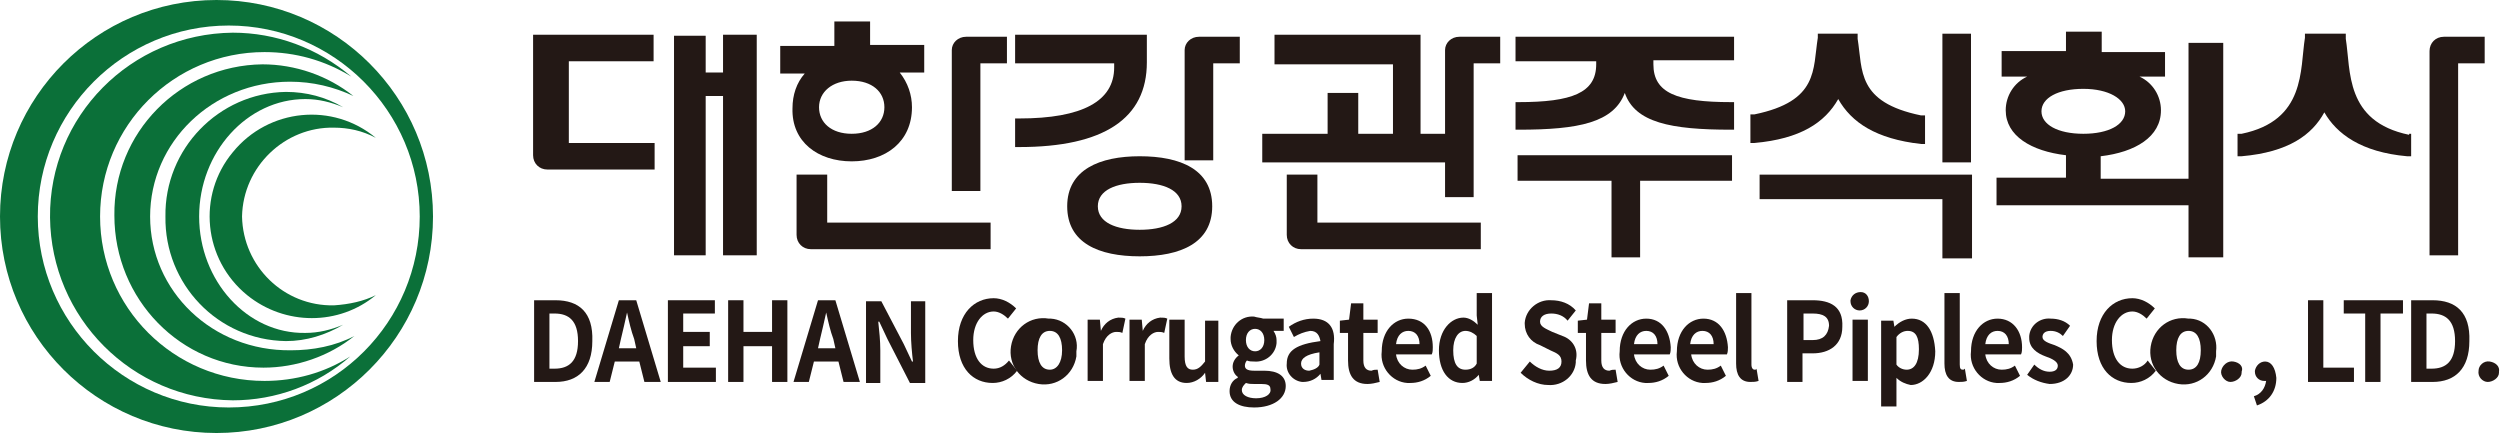
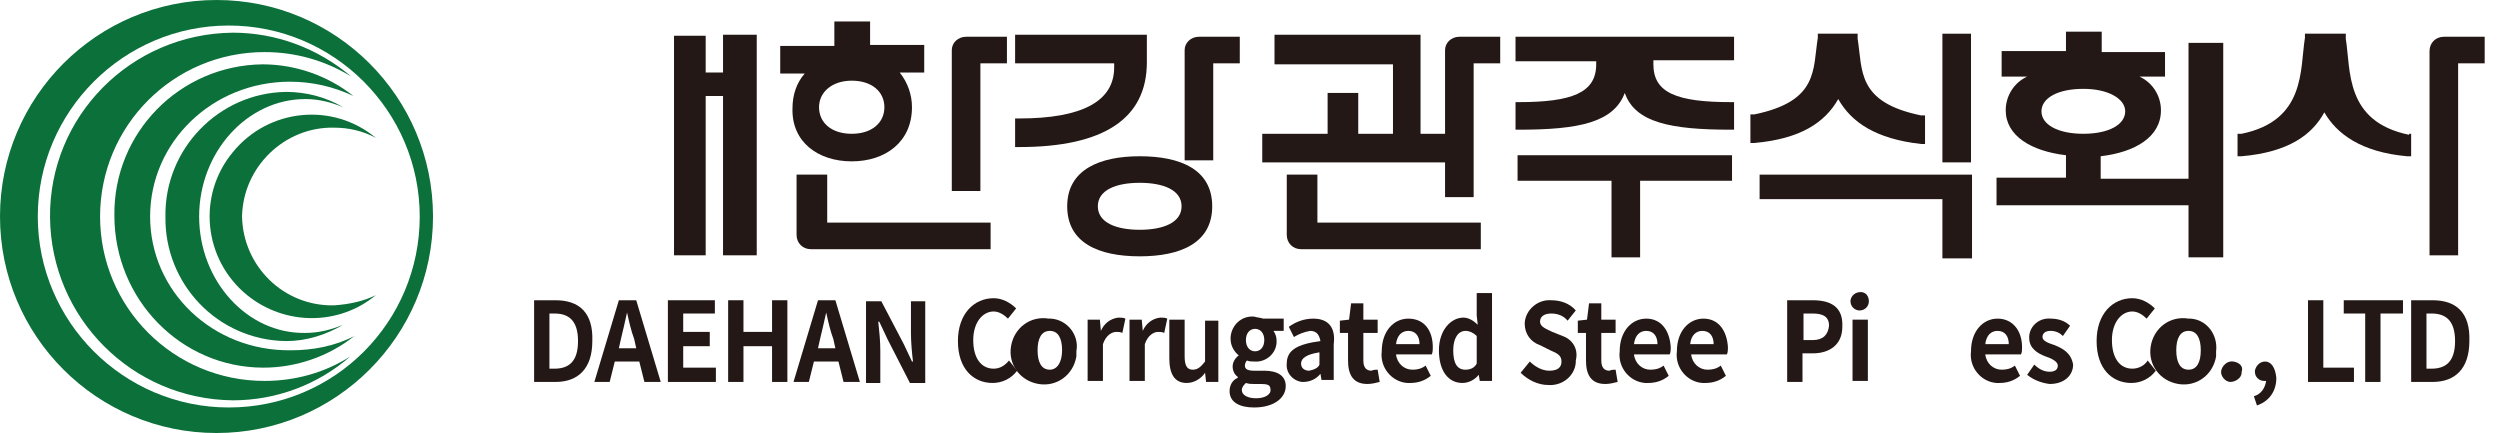
<svg xmlns="http://www.w3.org/2000/svg" version="1.1" id="레이어_1" x="0px" y="0px" viewBox="0 0 244.8 42.4" style="enable-background:new 0 0 244.8 42.4;" xml:space="preserve">
  <style type="text/css">
	.st0{fill:#0B7039;}
	.st1{fill:#231815;}
</style>
  <g>
    <path class="st0" d="M21.2,0C9.5,0,0,9.5,0,21.2s9.5,21.2,21.2,21.2s21.2-9.5,21.2-21.2S32.9,0,21.2,0z M22.4,39.9   c-10.3,0-18.7-8.4-18.7-18.7c0-10.3,8.4-18.7,18.7-18.7c10.3,0,18.7,8.4,18.7,18.7C41.1,31.5,32.8,39.9,22.4,39.9z" />
    <path class="st0" d="M19.5,21.2c0-6.3,4.7-11.5,10.4-11.5c1.3,0,2.5,0.3,3.7,0.8C31.9,9.5,30,9,28,9c-6.6,0.1-11.9,5.6-11.8,12.2   c-0.1,6.6,5.1,12.1,11.8,12.2c2,0,3.9-0.6,5.6-1.6c-1.2,0.5-2.4,0.8-3.7,0.8v0C24.2,32.7,19.5,27.5,19.5,21.2z" />
    <path class="st0" d="M32.7,29.9c-4.9,0.1-8.9-3.8-9-8.7c0.1-4.9,4.2-8.8,9-8.7c1.4,0,2.8,0.3,4.1,1c-4.2-3.5-10.5-2.9-14,1.4   c-3.5,4.2-2.9,10.5,1.4,14c3.7,3,9,3,12.6,0C35.6,29.5,34.2,29.8,32.7,29.9L32.7,29.9z" />
    <path class="st0" d="M14.7,21.2C14.7,13.9,20.8,8,28.4,8c2.2,0,4.3,0.5,6.2,1.4c-2.5-2-5.7-3.1-8.9-3.1   c-8.1,0.1-14.6,6.7-14.5,14.8C11.2,29.3,17.7,36,25.8,36c3.2,0,6.4-1.1,8.9-3.1c-1.9,1-4.1,1.4-6.2,1.4   C20.8,34.4,14.7,28.5,14.7,21.2z" />
    <path class="st0" d="M9.8,21.2c0-8.9,7.2-16.1,16.1-16.1c3,0,5.9,0.8,8.5,2.4C31.1,4.7,27,3.2,22.8,3.2C12.8,3.3,4.8,11.4,4.9,21.3   c0.1,9.8,8,17.8,17.9,17.9c4.2,0,8.3-1.5,11.5-4.3c-2.5,1.6-5.4,2.4-8.4,2.4C17,37.3,9.8,30.1,9.8,21.2z" />
  </g>
  <g>
    <polygon class="st1" points="128.6,31.2 128.6,31.2 128.6,31.2  " />
    <path class="st1" d="M182.2,28.6C182.2,28.6,182.2,28.6,182.2,28.6L182.2,28.6c-0.5,0-0.9,0.3-1,0.8c0,0,0,0.1,0,0.1   c0,0.5,0.4,0.9,0.9,0.9c0.5,0,0.9-0.4,0.9-0.9C183,29,182.7,28.6,182.2,28.6z" />
    <g>
      <path class="st1" d="M54.4,29.4h-2.1v8h2.1c2.2,0,3.6-1.3,3.6-4C58.1,30.6,56.7,29.4,54.4,29.4z M54.3,36.1L54.3,36.1l-0.5,0v-5.4    h0.5c1.4,0,2.3,0.7,2.3,2.7S55.7,36.1,54.3,36.1z" />
      <path class="st1" d="M60.6,29.4l-2.4,8h1.5l0.5-2h2.4l0.5,2h1.6l-2.4-8H60.6z M60.6,34.1l0.2-0.9c0.2-0.8,0.4-1.7,0.6-2.6h0    c0.2,0.9,0.4,1.8,0.7,2.6l0.2,0.9H60.6z" />
      <polygon class="st1" points="66.9,33.9 69.5,33.9 69.5,32.5 66.9,32.5 66.9,30.7 70,30.7 70,29.4 65.4,29.4 65.4,37.4 70.1,37.4     70.1,36 66.9,36   " />
      <polygon class="st1" points="75.6,32.5 72.8,32.5 72.8,29.4 71.3,29.4 71.3,37.4 72.8,37.4 72.8,33.9 75.6,33.9 75.6,37.4     77.1,37.4 77.1,29.4 75.6,29.4   " />
      <path class="st1" d="M80.1,29.4l-2.4,8h1.5l0.5-2h2.4l0.5,2h1.6l-2.4-8H80.1z M80.1,34.1l0.2-0.9c0.2-0.8,0.4-1.7,0.6-2.6h0    c0.2,0.9,0.4,1.8,0.7,2.6l0.2,0.9H80.1z" />
      <path class="st1" d="M89.2,32.6c0,0.9,0.1,2,0.2,2.8h-0.1l-0.8-1.7l-2.2-4.2h-1.5v8h1.4v-3.2c0-0.9-0.1-1.9-0.2-2.8h0.1l0.8,1.7    l2.2,4.3h1.5v-8h-1.4L89.2,32.6z" />
      <path class="st1" d="M97.3,36.1L97.3,36.1c-1.2,0-2-1-2-2.8c0-1.7,0.9-2.8,2-2.8c0.5,0,1,0.3,1.4,0.7l0.8-1c-0.6-0.6-1.4-1-2.2-1    c-1.9,0-3.5,1.5-3.5,4.2c0,2.7,1.5,4.1,3.4,4.1c0.9,0,1.8-0.4,2.4-1.2l-0.8-1C98.4,35.8,97.9,36.1,97.3,36.1z" />
      <path class="st1" d="M102.9,31.2c-0.1,0-0.1,0-0.2,0c-1.8-0.3-3.4,0.9-3.7,2.7s0.9,3.4,2.7,3.7c1.8,0.3,3.4-0.9,3.7-2.7    c0-0.2,0-0.3,0-0.5C105.7,32.8,104.5,31.3,102.9,31.2z M102.8,36.2c-0.8,0-1.2-0.7-1.2-1.9s0.4-1.9,1.2-1.9s1.2,0.7,1.2,1.9    S103.5,36.2,102.8,36.2z" />
      <path class="st1" d="M107.8,32.4L107.8,32.4L107.8,32.4l-0.1-1.1h-1.2v6h1.5v-3.6c0.3-0.9,0.9-1.2,1.3-1.2c0.2,0,0.4,0,0.6,0.1    l0.3-1.4c-0.2-0.1-0.4-0.1-0.7-0.1C108.7,31.2,108.1,31.7,107.8,32.4z" />
      <path class="st1" d="M111.9,32.4L111.9,32.4L111.9,32.4l-0.1-1.1h-1.2v6h1.5v-3.6c0.3-0.9,0.9-1.2,1.3-1.2c0.2,0,0.4,0,0.6,0.1    l0.3-1.4c-0.2-0.1-0.4-0.1-0.7-0.1C112.8,31.2,112.2,31.7,111.9,32.4z" />
      <path class="st1" d="M118,35.4c-0.4,0.5-0.7,0.8-1.2,0.8c-0.5,0-0.8-0.3-0.8-1.3v-3.6h-1.5v3.8c0,1.5,0.5,2.4,1.7,2.4    c0.7,0,1.4-0.4,1.8-1h0l0.1,0.9h1.2v-6H118V35.4z" />
      <path class="st1" d="M123.8,36.3L123.8,36.3l-1,0c-0.7,0-0.9-0.2-0.9-0.5c0-0.2,0.1-0.4,0.2-0.5c0.2,0.1,0.5,0.1,0.7,0.1    c1.1,0.1,2.1-0.7,2.2-1.8c0-0.1,0-0.2,0-0.3c0-0.3-0.1-0.6-0.3-0.9h1v-1.2h-2c-0.3-0.1-0.6-0.1-0.9-0.2c-1.2-0.1-2.2,0.8-2.3,2    c0,0.1,0,0.1,0,0.2c0,0.6,0.3,1.2,0.8,1.6v0c-0.4,0.3-0.6,0.7-0.6,1.1c0,0.4,0.2,0.8,0.5,1v0.1c-0.5,0.2-0.8,0.7-0.8,1.3    c0,1.1,1,1.6,2.4,1.6c1.9,0,3.1-0.9,3.1-2.1C125.9,36.8,125.1,36.3,123.8,36.3z M122.9,32.2c0.5,0,0.9,0.4,0.9,1.1    s-0.4,1.1-0.9,1.1s-0.9-0.4-0.9-1.1S122.4,32.2,122.9,32.2z M123,39L123,39c-0.8,0-1.4-0.3-1.4-0.8c0-0.3,0.2-0.5,0.4-0.7    c0.3,0.1,0.5,0.1,0.8,0.1h0.7c0.6,0,0.9,0.1,0.9,0.5C124.5,38.6,123.9,39,123,39z" />
      <path class="st1" d="M128.6,31.2c-0.9,0-1.7,0.3-2.4,0.8l0.5,1c0.5-0.3,1-0.5,1.6-0.6c0.7,0,0.9,0.5,1,1c-2.3,0.3-3.3,0.9-3.3,2.2    c-0.1,0.9,0.6,1.7,1.5,1.8c0,0,0.1,0,0.1,0c0.7,0,1.3-0.3,1.7-0.8h0l0.1,0.6h1.2v-3.5C130.8,32.1,130.1,31.2,128.6,31.2z     M128.2,36.3c-0.4,0-0.8-0.2-0.8-0.7c0-0.5,0.5-0.9,1.8-1.1l0,1.2C129.1,36,128.7,36.2,128.2,36.3z" />
      <path class="st1" d="M134.3,36.3L134.3,36.3c-0.5,0-0.8-0.3-0.8-1v-2.7h1.4v-1.3h-1.4v-1.6h-1.2l-0.2,1.6l-0.9,0.1v1.2h0.8v2.7    c0,1.4,0.5,2.3,1.9,2.3c0.4,0,0.8-0.1,1.2-0.2l-0.2-1.2C134.7,36.2,134.5,36.2,134.3,36.3z" />
      <path class="st1" d="M137.9,31.2L137.9,31.2c-1.4,0-2.6,1.2-2.6,3.2c-0.2,1.6,1,3,2.5,3.1c0.1,0,0.2,0,0.3,0c0.7,0,1.4-0.2,2-0.7    l-0.5-1c-0.4,0.3-0.8,0.4-1.3,0.4c-0.8,0-1.5-0.6-1.6-1.5c0,0,0,0,0,0h3.5c0.1-0.2,0.1-0.5,0.1-0.7    C140.3,32.4,139.5,31.2,137.9,31.2z M136.7,33.7c0.1-0.9,0.6-1.3,1.2-1.3c0.7,0,1.1,0.5,1.1,1.3H136.7z" />
      <path class="st1" d="M144.6,30.9l0.1,0.9c-0.4-0.4-0.9-0.7-1.4-0.7c-1.2,0-2.4,1.2-2.4,3.2c0,2,0.9,3.2,2.3,3.2    c0.6,0,1.2-0.3,1.6-0.8h0l0.1,0.6h1.2v-8.6h-1.5V30.9z M144.6,35.6c-0.2,0.4-0.6,0.6-1.1,0.6c-0.8,0-1.2-0.6-1.2-1.9    c0-1.2,0.5-1.9,1.2-1.9c0.4,0,0.8,0.2,1.1,0.5V35.6z" />
      <path class="st1" d="M153,32.9L153,32.9l-1-0.4c-0.6-0.3-1.2-0.5-1.2-1c0-0.5,0.4-0.8,1.1-0.8c0.6,0,1.2,0.2,1.6,0.7l0.8-1    c-0.6-0.7-1.5-1-2.4-1c-1.3-0.1-2.5,0.9-2.6,2.2c0,0,0,0.1,0,0.1c0,1,0.6,1.8,1.5,2.1l1,0.5c0.7,0.3,1.1,0.5,1.1,1.1    c0,0.6-0.4,0.9-1.2,0.9c-0.7,0-1.4-0.4-1.9-0.9l-0.9,1.1c0.7,0.7,1.7,1.2,2.7,1.2c1.4,0.1,2.6-0.9,2.7-2.2c0-0.1,0-0.1,0-0.2    C154.6,34.1,153.9,33.2,153,32.9z" />
      <path class="st1" d="M157.6,36.3c-0.5,0-0.8-0.3-0.8-1v-2.7h1.4v-1.3h-1.4v-1.6h-1.2l-0.2,1.6l-0.9,0.1v1.2h0.8v2.7    c0,1.4,0.5,2.3,1.9,2.3c0.4,0,0.8-0.1,1.2-0.2l-0.2-1.2C158,36.2,157.8,36.2,157.6,36.3z" />
      <path class="st1" d="M161.2,31.2L161.2,31.2c-1.4,0-2.6,1.2-2.6,3.2c-0.2,1.6,1,3,2.5,3.1c0.1,0,0.2,0,0.3,0c0.7,0,1.4-0.2,2-0.7    l-0.5-1c-0.4,0.3-0.8,0.4-1.3,0.4c-0.8,0-1.5-0.6-1.6-1.5c0,0,0,0,0,0h3.5c0.1-0.2,0.1-0.5,0.1-0.7    C163.5,32.4,162.7,31.2,161.2,31.2z M160,33.7c0.1-0.9,0.6-1.3,1.2-1.3c0.7,0,1.1,0.5,1.1,1.3H160z" />
      <path class="st1" d="M166.8,31.2L166.8,31.2c-1.4,0-2.6,1.2-2.6,3.2c-0.2,1.6,1,3,2.5,3.1c0.1,0,0.2,0,0.3,0c0.7,0,1.4-0.2,2-0.7    l-0.5-1c-0.4,0.3-0.8,0.4-1.3,0.4c-0.8,0-1.5-0.6-1.6-1.5c0,0,0,0,0,0h3.5c0.1-0.2,0.1-0.5,0.1-0.7    C169.1,32.4,168.3,31.2,166.8,31.2z M165.5,33.7c0.1-0.9,0.6-1.3,1.2-1.3c0.7,0,1.1,0.5,1.1,1.3H165.5z" />
-       <path class="st1" d="M171.8,36.2L171.8,36.2c-0.1,0-0.3-0.1-0.3-0.5v-7h-1.5v6.9c0,1.1,0.4,1.8,1.4,1.8c0.3,0,0.5,0,0.8-0.1    l-0.2-1.2C172,36.2,171.9,36.2,171.8,36.2z" />
      <path class="st1" d="M177.5,29.4L177.5,29.4l-2.5,0v8h1.5v-2.8h1c1.6,0,2.9-0.8,2.9-2.6C180.5,30,179.2,29.4,177.5,29.4z     M177.5,33.3L177.5,33.3l-0.9,0v-2.6h0.9c1,0,1.6,0.3,1.6,1.2C179,32.8,178.5,33.3,177.5,33.3z" />
      <rect x="181.4" y="31.3" class="st1" width="1.5" height="6" />
-       <path class="st1" d="M187.2,31.2L187.2,31.2c-0.6,0-1.2,0.3-1.7,0.8h0l-0.1-0.6h-1.2v8.4h1.5v-1.8l0-1c0.4,0.4,0.9,0.6,1.4,0.7    c1.2,0,2.4-1.2,2.4-3.3C189.4,32.4,188.6,31.2,187.2,31.2z M186.7,36.2L186.7,36.2c-0.4,0-0.8-0.2-1-0.5v-2.7    c0.3-0.4,0.7-0.6,1.1-0.6c0.8,0,1.1,0.6,1.1,1.8C187.9,35.6,187.4,36.2,186.7,36.2z" />
-       <path class="st1" d="M192.2,36.2L192.2,36.2c-0.2,0-0.3-0.1-0.3-0.5v-7h-1.5v6.9c0,1.1,0.4,1.8,1.4,1.8c0.3,0,0.5,0,0.8-0.1    l-0.2-1.2C192.3,36.2,192.3,36.2,192.2,36.2z" />
      <path class="st1" d="M195.6,31.2L195.6,31.2c-1.4,0-2.6,1.2-2.6,3.2c-0.2,1.6,1,3,2.5,3.1c0.1,0,0.2,0,0.3,0c0.7,0,1.4-0.2,2-0.7    l-0.5-1c-0.4,0.3-0.8,0.4-1.3,0.4c-0.8,0-1.5-0.6-1.6-1.5c0,0,0,0,0,0h3.5c0.1-0.2,0.1-0.5,0.1-0.7    C198,32.4,197.1,31.2,195.6,31.2z M194.4,33.7c0.1-0.9,0.6-1.3,1.2-1.3c0.7,0,1.1,0.5,1.1,1.3H194.4z" />
      <path class="st1" d="M201.2,33.8L201.2,33.8c-0.6-0.2-1.2-0.4-1.2-0.8c0-0.3,0.2-0.6,0.8-0.6c0.5,0,0.9,0.2,1.2,0.5l0.7-1    c-0.5-0.5-1.2-0.7-1.9-0.7c-1-0.1-2,0.6-2.1,1.7c0,0.1,0,0.1,0,0.2c0,1,0.8,1.5,1.6,1.8c0.6,0.2,1.2,0.5,1.2,0.9    c0,0.4-0.3,0.6-0.8,0.6c-0.6,0-1.1-0.3-1.5-0.7l-0.7,1c0.6,0.5,1.4,0.8,2.2,0.9c1.5,0,2.3-0.9,2.3-1.9    C202.8,34.5,201.9,34.1,201.2,33.8z" />
      <path class="st1" d="M208.8,36.1L208.8,36.1c-1.2,0-2-1-2-2.8c0-1.7,0.9-2.8,2-2.8c0.5,0,1,0.3,1.4,0.7l0.8-1    c-0.6-0.6-1.4-1-2.2-1c-1.9,0-3.5,1.5-3.5,4.2c0,2.7,1.5,4.1,3.4,4.1c0.9,0,1.8-0.4,2.4-1.2l-0.8-1    C210,35.8,209.4,36.1,208.8,36.1z" />
      <path class="st1" d="M214.5,31.2c-0.1,0-0.1,0-0.2,0c-1.8-0.3-3.4,0.9-3.7,2.7c-0.3,1.8,0.9,3.4,2.7,3.7c1.8,0.3,3.4-0.9,3.7-2.7    c0-0.2,0-0.3,0-0.5C217.2,32.8,216.1,31.3,214.5,31.2z M214.3,36.2c-0.8,0-1.2-0.7-1.2-1.9s0.4-1.9,1.2-1.9s1.2,0.7,1.2,1.9    S215.1,36.2,214.3,36.2z" />
      <path class="st1" d="M218.7,35.4C218.7,35.4,218.7,35.4,218.7,35.4c-0.6-0.1-1.1,0.4-1.2,0.9s0.4,1.1,0.9,1.1s1.1-0.4,1.1-0.9    c0,0,0-0.1,0-0.1C219.7,35.9,219.3,35.5,218.7,35.4z" />
      <path class="st1" d="M221.8,35.4L221.8,35.4c-0.5,0-0.9,0.4-1,0.9c0,0,0,0,0,0.1c0,0.5,0.4,0.9,0.9,0.9c0,0,0,0,0.1,0h0.1    c-0.1,0.7-0.5,1.3-1.2,1.5l0.3,0.9c1.2-0.4,1.9-1.4,1.9-2.7C222.8,36,222.4,35.4,221.8,35.4z" />
      <polygon class="st1" points="227.5,29.4 226,29.4 226,37.4 230.5,37.4 230.5,36 227.5,36   " />
      <polygon class="st1" points="229.5,30.7 231.6,30.7 231.6,37.4 233.1,37.4 233.1,30.7 235.3,30.7 235.3,29.4 229.5,29.4   " />
      <path class="st1" d="M238.2,29.4h-2.1v8h2.1c2.2,0,3.6-1.3,3.6-4C241.9,30.6,240.5,29.4,238.2,29.4z M238.1,36.1L238.1,36.1    l-0.5,0v-5.4h0.5c1.4,0,2.3,0.7,2.3,2.7S239.5,36.1,238.1,36.1z" />
-       <path class="st1" d="M243.8,35.4c-0.6-0.1-1.1,0.4-1.1,0.9c-0.1,0.6,0.4,1.1,0.9,1.1s1.1-0.4,1.1-0.9c0,0,0-0.1,0-0.1    C244.8,35.9,244.4,35.5,243.8,35.4C243.8,35.4,243.8,35.4,243.8,35.4" />
    </g>
    <g>
-       <path class="st1" d="M52.2,15.2c0,0.8,0.6,1.4,1.4,1.4c0,0,0,0,0,0l0,0l10.5,0v-2.6h-8.4V6H64V3.4H52.2V15.2z" />
      <polygon class="st1" points="70.8,7.1 69.1,7.1 69.1,3.5 66,3.5 66,25 69.1,25 69.1,9.4 70.8,9.4 70.8,25 74.1,25 74.1,3.4     70.8,3.4   " />
      <path class="st1" d="M81,17.1h-3v5.9c0,0.8,0.6,1.4,1.4,1.4c0,0,0,0,0,0H97v-2.6H81V17.1z" />
      <path class="st1" d="M129,17.1h-3v5.9c0,0.8,0.6,1.4,1.4,1.4c0,0,0,0,0,0H145v-2.6H129V17.1z" />
      <path class="st1" d="M83.4,15.8L83.4,15.8c3.3,0,5.9-1.9,5.9-5.3c0-1.2-0.4-2.4-1.2-3.4h2.4V4.4h-5.3V2.1h-3.5v2.4h-5.3v2.7h2.4    c-0.8,0.9-1.2,2.1-1.2,3.4C77.5,13.9,80.1,15.8,83.4,15.8z M83.4,7.9c2,0,3.2,1.1,3.2,2.6c0,1.5-1.2,2.6-3.2,2.6    c-2,0-3.2-1.1-3.2-2.6C80.2,9,81.5,7.9,83.4,7.9z" />
      <path class="st1" d="M93.2,4.9C93.2,4.9,93.2,4.9,93.2,4.9v13.8H96V6.2h2.6V3.6h-4C93.8,3.6,93.2,4.2,93.2,4.9z" />
      <path class="st1" d="M141.5,4.9C141.5,4.9,141.5,4.9,141.5,4.9v8.2h-2.4V3.4h-14.3v2.9h11.6v6.8H133v-4H130v4h-6.4v2.8h17.9v3.4    h2.8V6.2h2.6V3.6h-4C142.1,3.6,141.5,4.2,141.5,4.9z" />
      <path class="st1" d="M239.3,3.6c-0.8,0-1.4,0.6-1.4,1.4c0,0,0,0,0,0V25h2.8V6.2h2.6V3.6H239.3z" />
      <path class="st1" d="M116,4.9C116,4.9,116,4.9,116,4.9v10.8h2.8l0-9.5h2.6V3.6h-4C116.6,3.6,116,4.2,116,4.9z" />
      <path class="st1" d="M112.3,6.1V3.4H99.4v2.8h9.7v0.4c0,3.3-3.1,5-9.3,5h-0.4v2.8h0.4C108.1,14.4,112.3,11.6,112.3,6.1z" />
      <path class="st1" d="M180,9.7c1.3,2.3,3.7,3.9,8.1,4.4h0.4v-2.8h-0.4c-6.3-1.3-5.7-4.4-6.2-7.5V3.3H178v0.4    c-0.5,3.1,0.1,6.2-6.2,7.5h-0.4v2.8h0.4C176.3,13.6,178.7,12,180,9.7z" />
      <path class="st1" d="M235.9,13.2c-6.3-1.3-5.7-6.3-6.2-9.4V3.3h-4v0.4c-0.5,3.1,0.1,8.1-6.2,9.4h-0.4v2.2h0.4    c4.6-0.4,6.9-2.1,8.1-4.3c1.2,2.1,3.6,3.9,8.1,4.3h0.4l0-2.2H235.9z" />
      <path class="st1" d="M148.4,3.6v2.4h7.9v0.3c0,2.8-2.4,3.7-7.6,3.7h-0.3v2.7h0.3c5.9,0,9.3-0.7,10.4-3.6c1,2.9,4.5,3.6,10.4,3.6    h0.3V10h-0.3c-5.3,0-7.6-0.9-7.6-3.7V5.9h7.9V3.6h-11H148.4z" />
      <path class="st1" d="M111.6,15.3c-3.9,0-7.1,1.3-7.1,4.9c0,3.6,3.1,4.9,7.1,4.9c4,0,7.1-1.3,7.1-4.9    C118.7,16.6,115.6,15.3,111.6,15.3z M111.6,22.5c-2.3,0-4.1-0.7-4.1-2.3c0-1.6,1.8-2.3,4.1-2.3c2.3,0,4.1,0.7,4.1,2.3    C115.7,21.8,113.9,22.5,111.6,22.5z" />
      <polygon class="st1" points="148.6,17.7 157.8,17.7 157.8,25.2 160.6,25.2 160.6,17.7 169.6,17.7 169.6,15.2 148.6,15.2   " />
      <polygon class="st1" points="172.3,19.5 190.2,19.5 190.2,25.3 193.1,25.3 193.1,17.1 172.3,17.1   " />
      <path class="st1" d="M214.3,17.5h-8.6v-2.2c3.4-0.4,5.9-1.9,5.9-4.5c0-1.4-0.8-2.7-2.1-3.3h2.5V5.1h-6.2V3.1h-3.5v1.9H196v2.5h2.5    c-1.3,0.6-2.1,1.9-2.1,3.3c0,2.5,2.5,4,5.9,4.4v2.2h-6.8v2.7h18.8v5.1h3.4V4.2h-3.4L214.3,17.5z M199.9,10.9    c0-1.3,1.6-2.2,4.1-2.2s4.1,1,4.1,2.2c0,1.3-1.6,2.2-4.1,2.2S199.9,12.2,199.9,10.9z" />
      <rect x="190.2" y="3.3" class="st1" width="2.8" height="12.6" />
    </g>
  </g>
</svg>